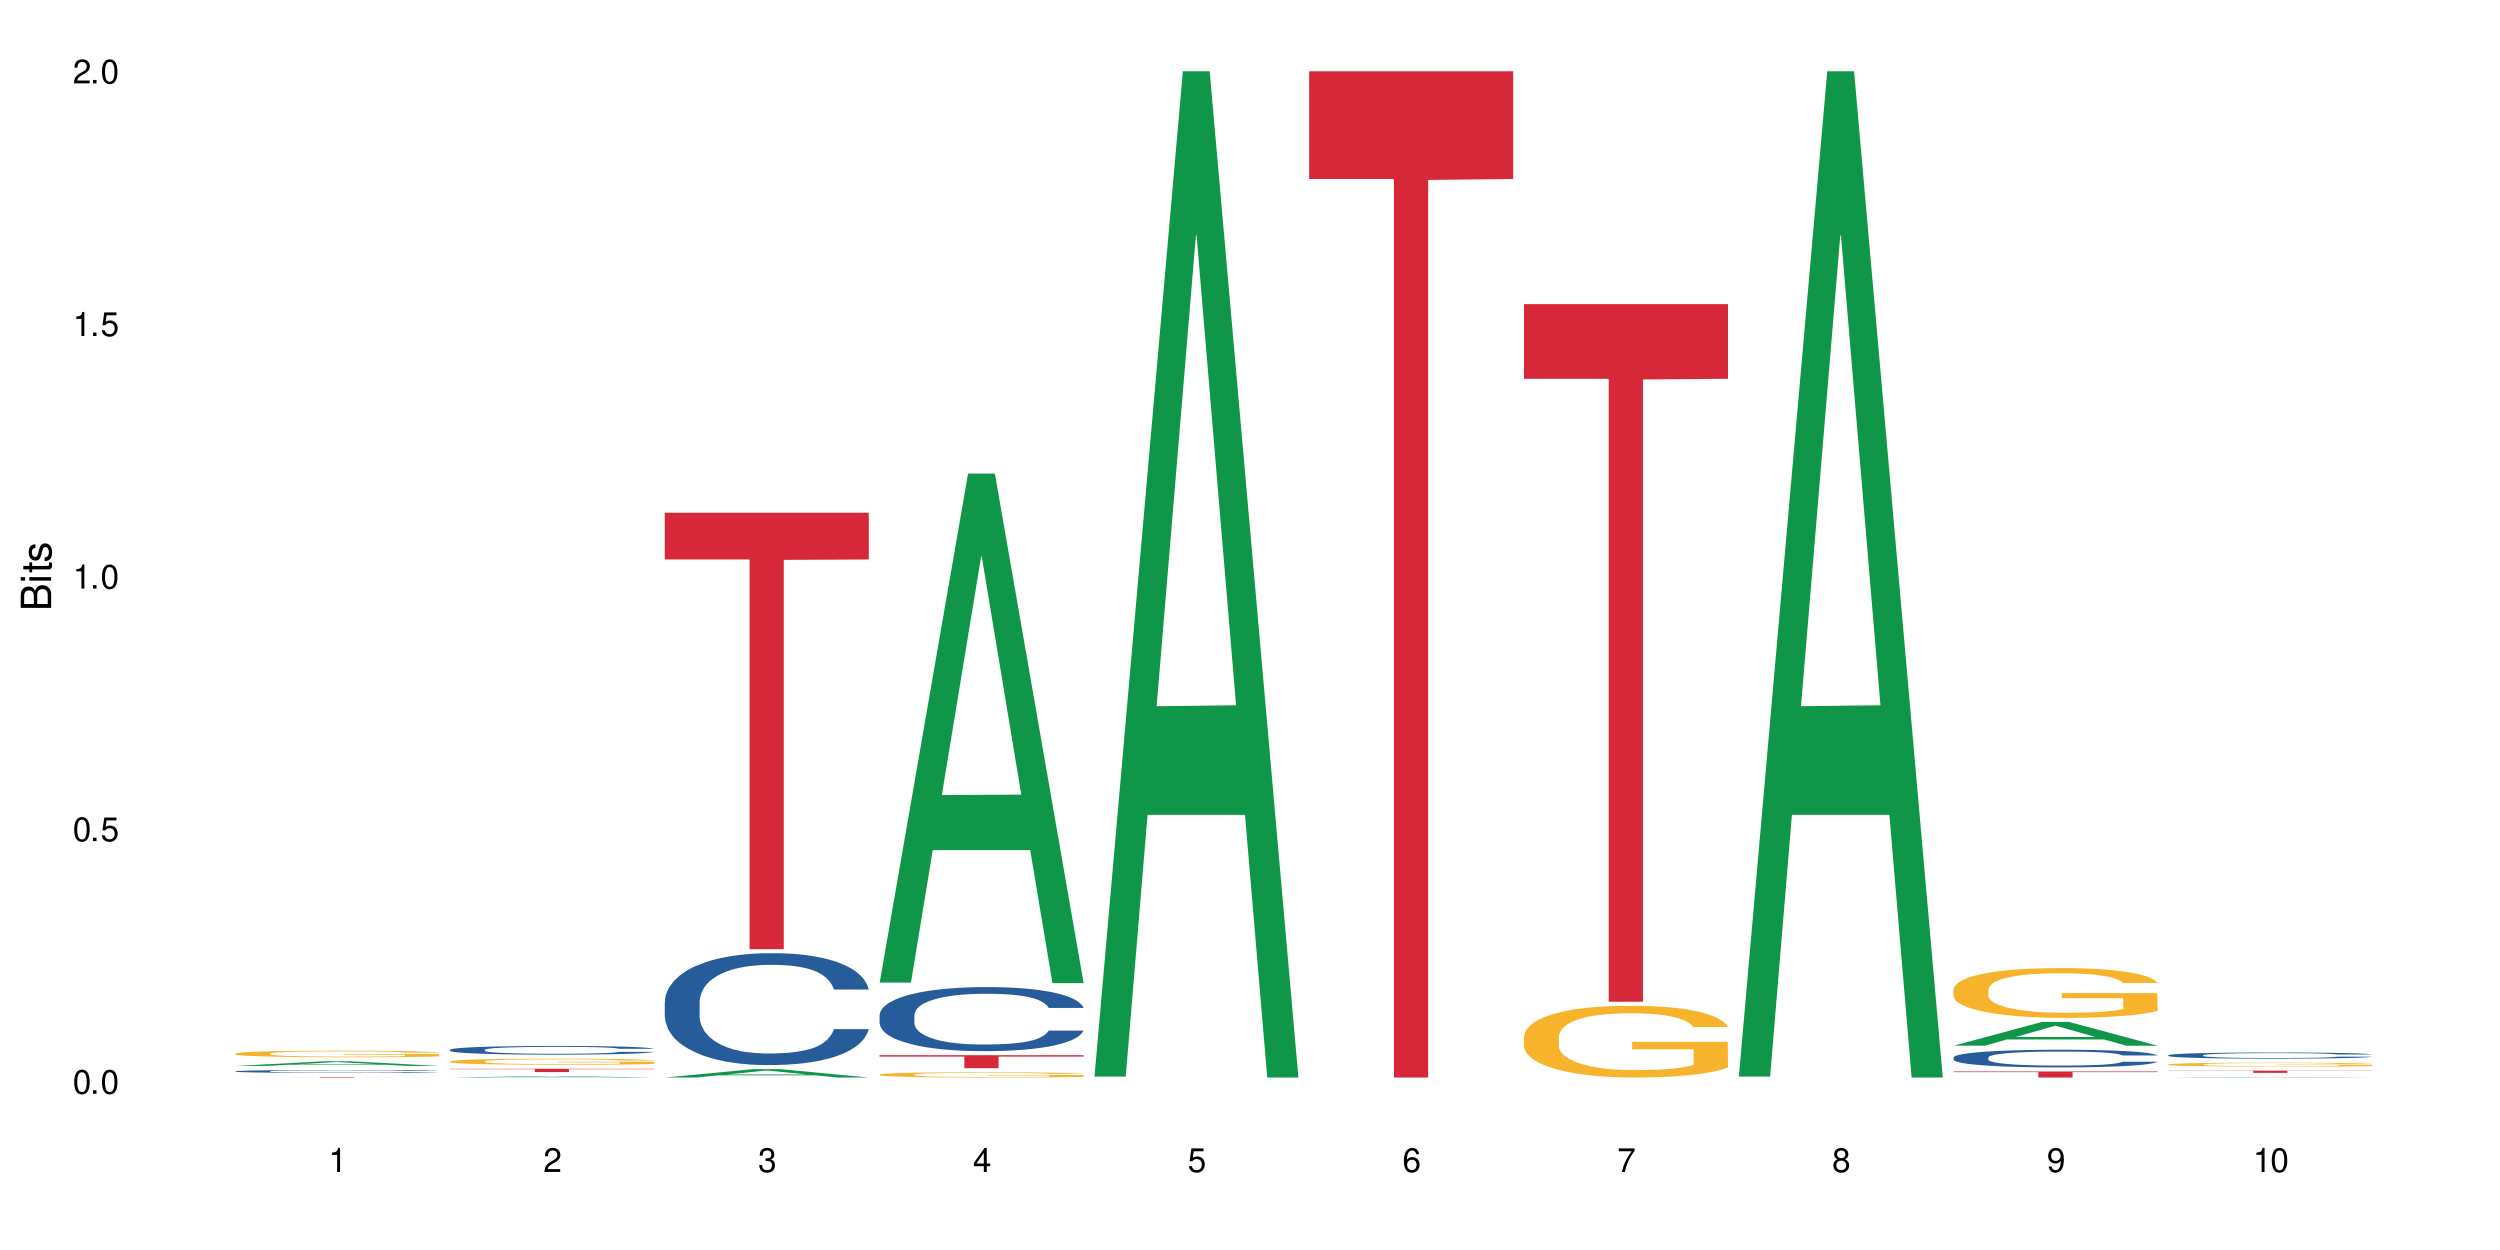
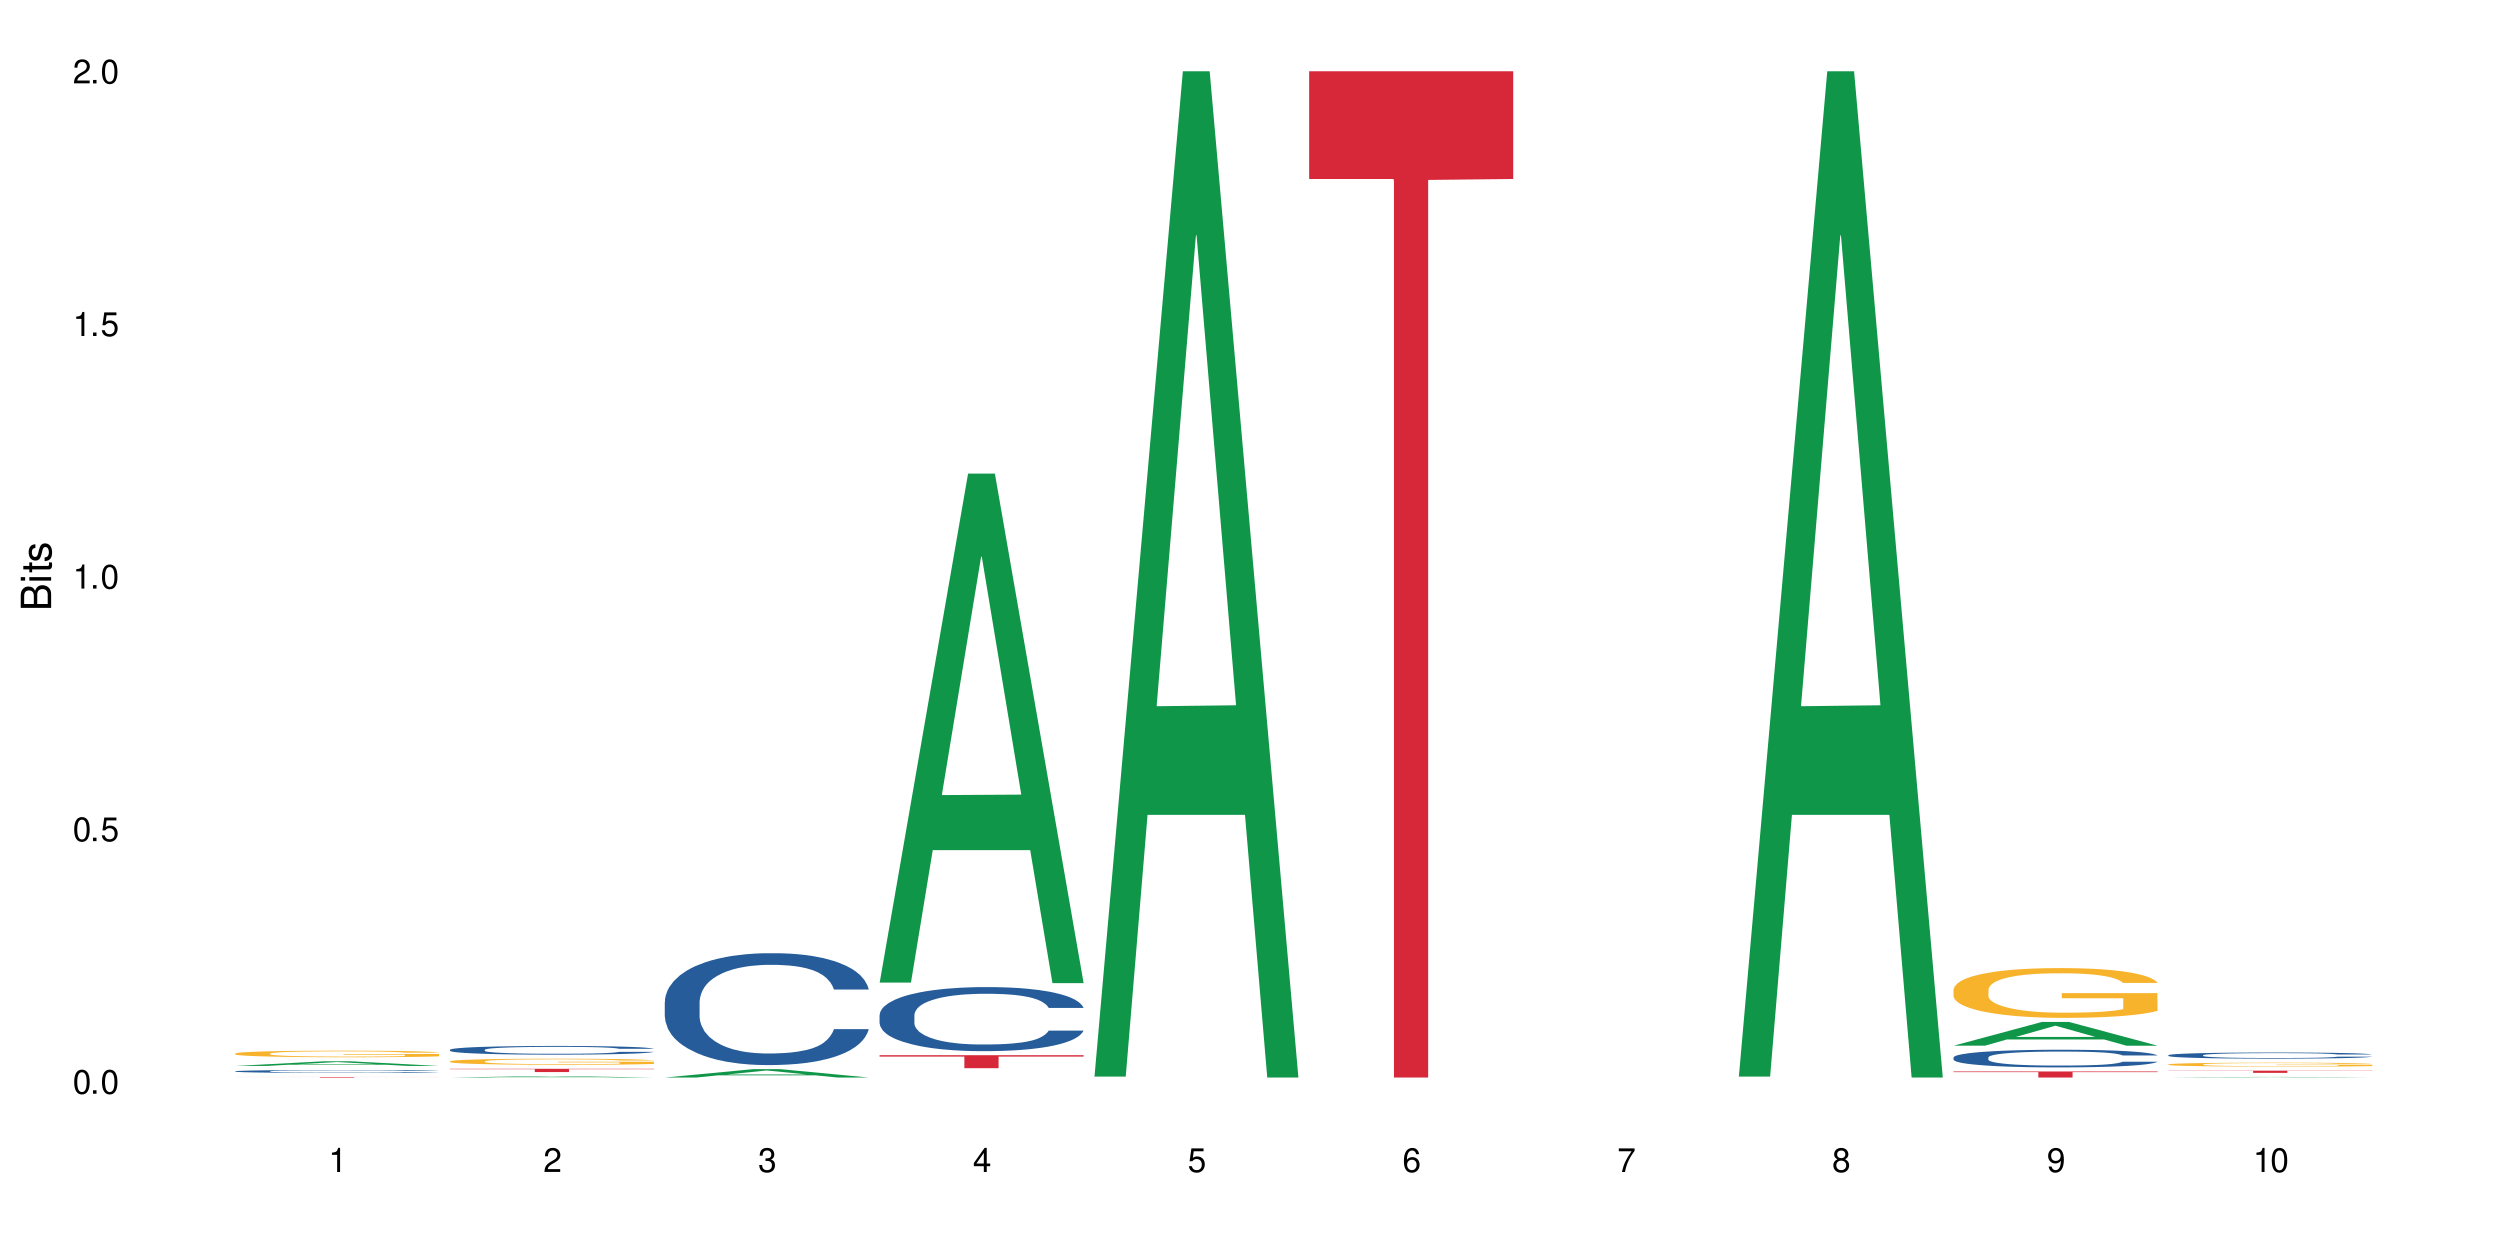
<svg xmlns="http://www.w3.org/2000/svg" xmlns:xlink="http://www.w3.org/1999/xlink" width="720" height="360" viewBox="0 0 720 360">
  <defs>
    <g>
      <g id="glyph-0-0">
</g>
      <g id="glyph-0-1">
        <path d="M 2.641 -6.938 C 2 -6.938 1.422 -6.656 1.078 -6.172 C 0.641 -5.562 0.406 -4.641 0.406 -3.359 C 0.406 -1.016 1.188 0.219 2.641 0.219 C 4.078 0.219 4.859 -1.016 4.859 -3.297 C 4.859 -4.641 4.656 -5.547 4.203 -6.172 C 3.844 -6.656 3.281 -6.938 2.641 -6.938 Z M 2.641 -6.188 C 3.547 -6.188 4 -5.25 4 -3.375 C 4 -1.406 3.562 -0.484 2.625 -0.484 C 1.734 -0.484 1.281 -1.438 1.281 -3.344 C 1.281 -5.25 1.734 -6.188 2.641 -6.188 Z M 2.641 -6.188 " />
      </g>
      <g id="glyph-0-2">
        <path d="M 1.828 -1 L 0.828 -1 L 0.828 0 L 1.828 0 Z M 1.828 -1 " />
      </g>
      <g id="glyph-0-3">
        <path d="M 4.562 -6.797 L 1.062 -6.797 L 0.547 -3.094 L 1.328 -3.094 C 1.719 -3.562 2.047 -3.734 2.578 -3.734 C 3.484 -3.734 4.062 -3.109 4.062 -2.094 C 4.062 -1.125 3.484 -0.531 2.578 -0.531 C 1.828 -0.531 1.375 -0.906 1.188 -1.672 L 0.328 -1.672 C 0.453 -1.109 0.547 -0.844 0.75 -0.594 C 1.125 -0.078 1.828 0.219 2.594 0.219 C 3.969 0.219 4.922 -0.781 4.922 -2.219 C 4.922 -3.562 4.031 -4.484 2.719 -4.484 C 2.25 -4.484 1.859 -4.359 1.469 -4.062 L 1.734 -5.969 L 4.562 -5.969 Z M 4.562 -6.797 " />
      </g>
      <g id="glyph-0-4">
        <path d="M 2.484 -4.938 L 2.484 0 L 3.328 0 L 3.328 -6.938 L 2.766 -6.938 C 2.469 -5.875 2.281 -5.734 0.984 -5.562 L 0.984 -4.938 Z M 2.484 -4.938 " />
      </g>
      <g id="glyph-0-5">
        <path d="M 4.859 -0.828 L 1.281 -0.828 C 1.359 -1.406 1.672 -1.781 2.5 -2.281 L 3.469 -2.828 C 4.406 -3.344 4.906 -4.062 4.906 -4.906 C 4.906 -5.484 4.672 -6.031 4.266 -6.406 C 3.859 -6.766 3.375 -6.938 2.719 -6.938 C 1.859 -6.938 1.219 -6.625 0.844 -6.031 C 0.609 -5.672 0.5 -5.234 0.484 -4.531 L 1.328 -4.531 C 1.359 -5.016 1.406 -5.281 1.531 -5.516 C 1.75 -5.938 2.188 -6.203 2.703 -6.203 C 3.469 -6.203 4.031 -5.641 4.031 -4.891 C 4.031 -4.344 3.719 -3.859 3.125 -3.516 L 2.234 -3 C 0.812 -2.172 0.406 -1.531 0.328 -0.016 L 4.859 -0.016 Z M 4.859 -0.828 " />
      </g>
      <g id="glyph-0-6">
        <path d="M 2.125 -3.188 L 2.578 -3.188 C 3.5 -3.188 3.984 -2.766 3.984 -1.922 C 3.984 -1.062 3.469 -0.531 2.594 -0.531 C 1.656 -0.531 1.203 -1 1.156 -2.016 L 0.312 -2.016 C 0.344 -1.453 0.438 -1.094 0.609 -0.781 C 0.953 -0.109 1.625 0.219 2.547 0.219 C 3.953 0.219 4.859 -0.625 4.859 -1.938 C 4.859 -2.828 4.516 -3.297 3.703 -3.594 C 4.344 -3.844 4.656 -4.328 4.656 -5.031 C 4.656 -6.219 3.875 -6.938 2.578 -6.938 C 1.203 -6.938 0.484 -6.172 0.453 -4.703 L 1.297 -4.703 C 1.312 -5.125 1.344 -5.359 1.453 -5.578 C 1.641 -5.969 2.062 -6.203 2.594 -6.203 C 3.344 -6.203 3.797 -5.75 3.797 -5 C 3.797 -4.516 3.609 -4.219 3.25 -4.047 C 3.016 -3.953 2.703 -3.922 2.125 -3.906 Z M 2.125 -3.188 " />
      </g>
      <g id="glyph-0-7">
        <path d="M 3.141 -1.672 L 3.141 0 L 3.984 0 L 3.984 -1.672 L 4.984 -1.672 L 4.984 -2.438 L 3.984 -2.438 L 3.984 -6.938 L 3.359 -6.938 L 0.266 -2.578 L 0.266 -1.672 Z M 3.141 -2.438 L 1 -2.438 L 3.141 -5.5 Z M 3.141 -2.438 " />
      </g>
      <g id="glyph-0-8">
        <path d="M 4.781 -5.125 C 4.609 -6.266 3.891 -6.938 2.844 -6.938 C 2.094 -6.938 1.422 -6.578 1.031 -5.953 C 0.594 -5.266 0.406 -4.422 0.406 -3.172 C 0.406 -2 0.578 -1.25 0.984 -0.641 C 1.359 -0.078 1.953 0.219 2.703 0.219 C 3.984 0.219 4.922 -0.75 4.922 -2.094 C 4.922 -3.375 4.062 -4.281 2.844 -4.281 C 2.172 -4.281 1.641 -4.031 1.281 -3.516 C 1.281 -5.234 1.828 -6.188 2.797 -6.188 C 3.391 -6.188 3.797 -5.797 3.938 -5.125 Z M 2.734 -3.531 C 3.547 -3.531 4.062 -2.953 4.062 -2.031 C 4.062 -1.156 3.484 -0.531 2.703 -0.531 C 1.922 -0.531 1.328 -1.188 1.328 -2.078 C 1.328 -2.938 1.906 -3.531 2.734 -3.531 Z M 2.734 -3.531 " />
      </g>
      <g id="glyph-0-9">
        <path d="M 4.984 -6.797 L 0.438 -6.797 L 0.438 -5.969 L 4.109 -5.969 C 2.5 -3.656 1.828 -2.234 1.328 0 L 2.219 0 C 2.594 -2.172 3.453 -4.047 4.984 -6.094 Z M 4.984 -6.797 " />
      </g>
      <g id="glyph-0-10">
        <path d="M 3.75 -3.656 C 4.469 -4.094 4.688 -4.438 4.688 -5.078 C 4.688 -6.172 3.844 -6.938 2.641 -6.938 C 1.438 -6.938 0.594 -6.172 0.594 -5.094 C 0.594 -4.438 0.812 -4.094 1.516 -3.656 C 0.734 -3.266 0.359 -2.703 0.359 -1.922 C 0.359 -0.656 1.281 0.219 2.641 0.219 C 3.984 0.219 4.922 -0.656 4.922 -1.922 C 4.922 -2.703 4.531 -3.266 3.75 -3.656 Z M 2.641 -6.188 C 3.359 -6.188 3.812 -5.75 3.812 -5.062 C 3.812 -4.406 3.344 -3.984 2.641 -3.984 C 1.922 -3.984 1.453 -4.406 1.453 -5.078 C 1.453 -5.75 1.922 -6.188 2.641 -6.188 Z M 2.641 -3.266 C 3.484 -3.266 4.062 -2.719 4.062 -1.906 C 4.062 -1.078 3.484 -0.531 2.625 -0.531 C 1.797 -0.531 1.219 -1.094 1.219 -1.906 C 1.219 -2.719 1.781 -3.266 2.641 -3.266 Z M 2.641 -3.266 " />
      </g>
      <g id="glyph-0-11">
        <path d="M 0.516 -1.578 C 0.672 -0.453 1.406 0.219 2.438 0.219 C 3.188 0.219 3.859 -0.141 4.266 -0.766 C 4.688 -1.453 4.891 -2.297 4.891 -3.547 C 4.891 -4.719 4.703 -5.453 4.312 -6.078 C 3.938 -6.641 3.344 -6.938 2.594 -6.938 C 1.297 -6.938 0.359 -5.969 0.359 -4.625 C 0.359 -3.344 1.234 -2.453 2.453 -2.453 C 3.094 -2.453 3.578 -2.672 4.016 -3.203 C 4 -1.484 3.469 -0.531 2.5 -0.531 C 1.906 -0.531 1.484 -0.906 1.359 -1.578 Z M 2.578 -6.203 C 3.375 -6.203 3.969 -5.531 3.969 -4.641 C 3.969 -3.797 3.391 -3.188 2.547 -3.188 C 1.734 -3.188 1.234 -3.766 1.234 -4.688 C 1.234 -5.562 1.797 -6.203 2.578 -6.203 Z M 2.578 -6.203 " />
      </g>
      <g id="glyph-1-0">
</g>
      <g id="glyph-1-1">
        <path d="M 0 -0.953 L 0 -4.891 C 0 -5.719 -0.234 -6.344 -0.734 -6.797 C -1.188 -7.234 -1.812 -7.469 -2.5 -7.469 C -3.547 -7.469 -4.188 -7 -4.625 -5.875 C -4.984 -6.688 -5.625 -7.094 -6.531 -7.094 C -7.172 -7.094 -7.734 -6.859 -8.141 -6.391 C -8.562 -5.922 -8.75 -5.344 -8.75 -4.5 L -8.75 -0.953 Z M -4.984 -2.062 L -7.766 -2.062 L -7.766 -4.219 C -7.766 -4.844 -7.688 -5.203 -7.453 -5.5 C -7.219 -5.812 -6.859 -5.969 -6.375 -5.969 C -5.891 -5.969 -5.531 -5.812 -5.297 -5.5 C -5.062 -5.203 -4.984 -4.844 -4.984 -4.219 Z M -0.984 -2.062 L -4 -2.062 L -4 -4.781 C -4 -5.766 -3.438 -6.359 -2.484 -6.359 C -1.547 -6.359 -0.984 -5.766 -0.984 -4.781 Z M -0.984 -2.062 " />
      </g>
      <g id="glyph-1-2">
        <path d="M -6.281 -1.797 L -6.281 -0.797 L 0 -0.797 L 0 -1.797 Z M -8.75 -1.797 L -8.75 -0.797 L -7.484 -0.797 L -7.484 -1.797 Z M -8.75 -1.797 " />
      </g>
      <g id="glyph-1-3">
        <path d="M -6.281 -3.047 L -6.281 -2.016 L -8.016 -2.016 L -8.016 -1.016 L -6.281 -1.016 L -6.281 -0.172 L -5.469 -0.172 L -5.469 -1.016 L -0.719 -1.016 C -0.078 -1.016 0.281 -1.453 0.281 -2.234 C 0.281 -2.5 0.25 -2.719 0.188 -3.047 L -0.641 -3.047 C -0.609 -2.906 -0.594 -2.766 -0.594 -2.562 C -0.594 -2.141 -0.719 -2.016 -1.156 -2.016 L -5.469 -2.016 L -5.469 -3.047 Z M -6.281 -3.047 " />
      </g>
      <g id="glyph-1-4">
        <path d="M -4.531 -5.25 C -5.766 -5.25 -6.469 -4.422 -6.469 -2.969 C -6.469 -1.516 -5.719 -0.562 -4.547 -0.562 C -3.562 -0.562 -3.094 -1.062 -2.734 -2.562 L -2.516 -3.484 C -2.344 -4.188 -2.094 -4.469 -1.641 -4.469 C -1.047 -4.469 -0.641 -3.875 -0.641 -3 C -0.641 -2.453 -0.797 -2 -1.062 -1.75 C -1.25 -1.594 -1.422 -1.531 -1.875 -1.469 L -1.875 -0.406 C -0.422 -0.453 0.281 -1.266 0.281 -2.922 C 0.281 -4.5 -0.5 -5.516 -1.719 -5.516 C -2.656 -5.516 -3.172 -4.984 -3.469 -3.734 L -3.703 -2.766 C -3.891 -1.953 -4.156 -1.609 -4.594 -1.609 C -5.188 -1.609 -5.547 -2.125 -5.547 -2.938 C -5.547 -3.75 -5.203 -4.172 -4.531 -4.203 Z M -4.531 -5.25 " />
      </g>
    </g>
  </defs>
  <rect x="-72" y="-36" width="864" height="432" fill="rgb(100%, 100%, 100%)" fill-opacity="1" />
  <path fill-rule="nonzero" fill="rgb(6.275%, 58.824%, 28.235%)" fill-opacity="1" d="M 67.73 306.992 L 67.793 306.992 L 93.223 305.652 L 100.945 305.652 L 126.5 306.992 L 117.52 306.992 L 111.117 306.645 L 83.051 306.645 L 76.773 306.992 L 67.73 306.992 L 85.75 306.5 L 108.543 306.496 L 97.176 305.871 L 97.051 305.871 L 96.926 305.875 L 85.688 306.496 L 85.75 306.5 Z M 67.73 306.992 " />
  <path fill-rule="nonzero" fill="rgb(14.51%, 36.078%, 60%)" fill-opacity="1" d="M 67.73 308.523 L 67.801 308.523 L 67.801 308.504 L 68.02 308.477 L 68.52 308.438 L 69.02 308.414 L 70.312 308.367 L 72.102 308.324 L 73.965 308.289 L 75.328 308.27 L 76.547 308.254 L 79.34 308.227 L 81.133 308.211 L 83.066 308.199 L 85.434 308.184 L 87.152 308.176 L 91.023 308.164 L 93.891 308.16 L 96.113 308.156 L 100.914 308.156 L 103.781 308.16 L 105.859 308.164 L 108.152 308.172 L 110.086 308.176 L 113.457 308.195 L 116.465 308.215 L 117.828 308.227 L 119.977 308.25 L 121.625 308.273 L 122.773 308.297 L 124.062 308.324 L 125.207 308.359 L 126.07 308.398 L 126.5 308.43 L 116.465 308.43 L 115.965 308.398 L 115.391 308.375 L 114.316 308.344 L 113.238 308.32 L 111.734 308.301 L 110.375 308.285 L 108.512 308.27 L 106.863 308.262 L 105.141 308.254 L 103.492 308.25 L 100.34 308.246 L 95.324 308.246 L 92.527 308.254 L 91.023 308.258 L 88.871 308.27 L 87.367 308.277 L 85.578 308.293 L 84.359 308.309 L 82.852 308.328 L 81.777 308.344 L 80.559 308.371 L 79.844 308.391 L 79.199 308.41 L 78.625 308.438 L 78.195 308.465 L 77.906 308.492 L 77.766 308.52 L 77.766 308.641 L 77.906 308.668 L 78.266 308.699 L 79.199 308.746 L 80.559 308.789 L 82.137 308.82 L 83.641 308.844 L 84.5 308.855 L 85.648 308.867 L 87.441 308.883 L 90.02 308.898 L 91.523 308.906 L 93.816 308.91 L 96.184 308.914 L 99.336 308.914 L 102.133 308.91 L 103.996 308.906 L 105.93 308.902 L 108.582 308.887 L 110.23 308.875 L 111.664 308.859 L 112.738 308.848 L 113.457 308.832 L 114.531 308.809 L 115.391 308.785 L 116.035 308.758 L 116.465 308.73 L 126.5 308.73 L 126.07 308.762 L 125.422 308.793 L 124.777 308.812 L 123.777 308.84 L 122.629 308.863 L 120.98 308.891 L 119.617 308.91 L 117.828 308.93 L 116.18 308.945 L 114.387 308.957 L 111.734 308.973 L 110.016 308.98 L 108.152 308.988 L 105.93 308.992 L 103.137 309 L 100.125 309 L 97.328 309.004 L 94.32 309 L 92.098 308.996 L 89.16 308.992 L 85.504 308.977 L 82.852 308.961 L 80.773 308.949 L 78.984 308.934 L 76.977 308.91 L 74.395 308.879 L 72.82 308.852 L 71.746 308.828 L 70.527 308.801 L 69.664 308.773 L 68.664 308.73 L 67.945 308.672 L 67.73 308.633 Z M 67.73 308.523 " />
-   <path fill-rule="nonzero" fill="rgb(96.863%, 70.196%, 16.863%)" fill-opacity="1" d="M 67.73 303.406 L 67.801 303.406 L 67.801 303.371 L 68.09 303.293 L 68.805 303.188 L 69.738 303.098 L 70.742 303.027 L 71.387 302.992 L 72.461 302.941 L 73.395 302.902 L 75.758 302.824 L 78.77 302.75 L 80.418 302.719 L 82.281 302.691 L 84.93 302.656 L 86.148 302.645 L 89.875 302.617 L 94.105 302.602 L 98.762 302.598 L 100.914 302.598 L 103.852 302.605 L 107.863 302.625 L 110.16 302.641 L 111.949 302.656 L 113.812 302.68 L 116.105 302.715 L 118.258 302.758 L 119.977 302.797 L 121.695 302.852 L 123.129 302.906 L 124.348 302.965 L 125.422 303.039 L 126.07 303.098 L 126.5 303.16 L 116.535 303.16 L 115.965 303.098 L 115.32 303.051 L 114.242 302.996 L 113.168 302.953 L 112.094 302.922 L 110.086 302.875 L 108.367 302.848 L 106.215 302.824 L 104.137 302.809 L 101.773 302.797 L 100.34 302.793 L 96.543 302.793 L 93.102 302.809 L 91.094 302.82 L 89.66 302.836 L 87.656 302.859 L 86.438 302.883 L 85.719 302.895 L 83.57 302.949 L 82.137 302.996 L 81.348 303.031 L 80.344 303.082 L 79.629 303.129 L 78.84 303.199 L 78.41 303.25 L 77.836 303.367 L 77.766 303.68 L 77.98 303.746 L 78.41 303.816 L 78.984 303.879 L 79.844 303.941 L 80.703 303.992 L 82.207 304.062 L 83.496 304.105 L 84.5 304.137 L 86.438 304.184 L 87.227 304.199 L 89.09 304.23 L 91.023 304.254 L 93.387 304.273 L 95.18 304.285 L 98.047 304.293 L 101.703 304.293 L 106 304.281 L 108.727 304.27 L 110.59 304.254 L 111.809 304.242 L 113.312 304.223 L 114.387 304.207 L 115.391 304.188 L 116.609 304.156 L 116.609 303.746 L 98.906 303.742 L 98.906 303.551 L 126.426 303.547 L 126.5 304.223 L 124.992 304.27 L 123.129 304.316 L 121.34 304.352 L 119.477 304.379 L 116.824 304.41 L 114.672 304.434 L 111.375 304.457 L 108.367 304.473 L 105.215 304.484 L 102.418 304.488 L 96.184 304.488 L 93.031 304.477 L 90.52 304.461 L 88.227 304.445 L 85.934 304.422 L 83.066 304.387 L 81.203 304.355 L 79.27 304.32 L 77.336 304.277 L 75.613 304.23 L 74.469 304.195 L 73.32 304.152 L 72.102 304.102 L 70.957 304.043 L 70.098 303.988 L 69.309 303.93 L 68.734 303.871 L 68.16 303.793 L 67.875 303.73 L 67.73 303.676 Z M 67.73 303.406 " />
+   <path fill-rule="nonzero" fill="rgb(96.863%, 70.196%, 16.863%)" fill-opacity="1" d="M 67.73 303.406 L 67.801 303.406 L 67.801 303.371 L 68.09 303.293 L 68.805 303.188 L 69.738 303.098 L 70.742 303.027 L 71.387 302.992 L 72.461 302.941 L 73.395 302.902 L 75.758 302.824 L 78.77 302.75 L 80.418 302.719 L 82.281 302.691 L 84.93 302.656 L 86.148 302.645 L 89.875 302.617 L 94.105 302.602 L 98.762 302.598 L 100.914 302.598 L 103.852 302.605 L 107.863 302.625 L 110.16 302.641 L 111.949 302.656 L 113.812 302.68 L 116.105 302.715 L 118.258 302.758 L 119.977 302.797 L 121.695 302.852 L 123.129 302.906 L 124.348 302.965 L 125.422 303.039 L 126.07 303.098 L 126.5 303.16 L 116.535 303.16 L 115.965 303.098 L 115.32 303.051 L 114.242 302.996 L 113.168 302.953 L 110.086 302.875 L 108.367 302.848 L 106.215 302.824 L 104.137 302.809 L 101.773 302.797 L 100.34 302.793 L 96.543 302.793 L 93.102 302.809 L 91.094 302.82 L 89.66 302.836 L 87.656 302.859 L 86.438 302.883 L 85.719 302.895 L 83.57 302.949 L 82.137 302.996 L 81.348 303.031 L 80.344 303.082 L 79.629 303.129 L 78.84 303.199 L 78.41 303.25 L 77.836 303.367 L 77.766 303.68 L 77.98 303.746 L 78.41 303.816 L 78.984 303.879 L 79.844 303.941 L 80.703 303.992 L 82.207 304.062 L 83.496 304.105 L 84.5 304.137 L 86.438 304.184 L 87.227 304.199 L 89.09 304.23 L 91.023 304.254 L 93.387 304.273 L 95.18 304.285 L 98.047 304.293 L 101.703 304.293 L 106 304.281 L 108.727 304.27 L 110.59 304.254 L 111.809 304.242 L 113.312 304.223 L 114.387 304.207 L 115.391 304.188 L 116.609 304.156 L 116.609 303.746 L 98.906 303.742 L 98.906 303.551 L 126.426 303.547 L 126.5 304.223 L 124.992 304.27 L 123.129 304.316 L 121.34 304.352 L 119.477 304.379 L 116.824 304.41 L 114.672 304.434 L 111.375 304.457 L 108.367 304.473 L 105.215 304.484 L 102.418 304.488 L 96.184 304.488 L 93.031 304.477 L 90.52 304.461 L 88.227 304.445 L 85.934 304.422 L 83.066 304.387 L 81.203 304.355 L 79.27 304.32 L 77.336 304.277 L 75.613 304.23 L 74.469 304.195 L 73.32 304.152 L 72.102 304.102 L 70.957 304.043 L 70.098 303.988 L 69.309 303.93 L 68.734 303.871 L 68.16 303.793 L 67.875 303.73 L 67.73 303.676 Z M 67.73 303.406 " />
  <path fill-rule="nonzero" fill="rgb(83.922%, 15.686%, 22.353%)" fill-opacity="1" d="M 67.73 310.168 L 126.5 310.168 L 126.5 310.184 L 102.008 310.184 L 102.008 310.332 L 92.152 310.332 L 92.152 310.184 L 67.73 310.184 Z M 67.73 310.168 " />
  <path fill-rule="nonzero" fill="rgb(6.275%, 58.824%, 28.235%)" fill-opacity="1" d="M 129.594 310.332 L 129.656 310.332 L 155.082 309.926 L 162.805 309.926 L 188.359 310.332 L 179.383 310.332 L 172.977 310.227 L 144.91 310.227 L 138.633 310.332 L 129.594 310.332 L 147.613 310.184 L 170.402 310.184 L 159.039 309.992 L 158.789 309.992 L 147.547 310.184 L 147.613 310.184 Z M 129.594 310.332 " />
  <path fill-rule="nonzero" fill="rgb(14.51%, 36.078%, 60%)" fill-opacity="1" d="M 129.594 302.328 L 129.664 302.324 L 129.664 302.27 L 129.879 302.184 L 130.379 302.074 L 130.883 301.996 L 132.172 301.863 L 133.965 301.73 L 135.828 301.629 L 137.188 301.57 L 138.406 301.523 L 141.203 301.441 L 142.992 301.395 L 144.93 301.359 L 147.293 301.32 L 149.016 301.297 L 152.883 301.258 L 155.75 301.242 L 157.973 301.234 L 162.773 301.234 L 165.641 301.246 L 167.719 301.258 L 170.012 301.273 L 171.949 301.297 L 175.316 301.348 L 178.324 301.41 L 179.688 301.445 L 181.836 301.52 L 183.484 301.586 L 184.633 301.645 L 185.922 301.73 L 187.07 301.836 L 187.93 301.953 L 188.359 302.051 L 178.324 302.051 L 177.824 301.957 L 177.25 301.887 L 176.176 301.793 L 175.102 301.727 L 173.598 301.66 L 172.234 301.617 L 170.371 301.574 L 168.723 301.547 L 167.004 301.523 L 165.355 301.512 L 162.199 301.496 L 158.547 301.496 L 157.184 301.5 L 154.391 301.52 L 152.883 301.535 L 150.734 301.57 L 149.23 301.598 L 147.438 301.645 L 146.219 301.684 L 144.715 301.742 L 143.641 301.797 L 142.422 301.871 L 141.703 301.93 L 141.059 301.992 L 140.484 302.066 L 140.055 302.148 L 139.77 302.234 L 139.625 302.316 L 139.625 302.672 L 139.77 302.754 L 140.129 302.852 L 141.059 302.988 L 142.422 303.113 L 143.996 303.207 L 145.504 303.277 L 146.363 303.309 L 147.508 303.344 L 149.301 303.391 L 151.879 303.438 L 153.387 303.457 L 155.68 303.473 L 158.043 303.484 L 161.199 303.484 L 163.992 303.473 L 165.855 303.461 L 167.789 303.445 L 170.441 303.406 L 172.09 303.367 L 173.523 303.324 L 174.598 303.281 L 175.316 303.246 L 176.391 303.172 L 177.25 303.094 L 177.895 303.016 L 178.324 302.938 L 188.359 302.938 L 187.93 303.027 L 187.285 303.117 L 186.641 303.184 L 185.637 303.266 L 184.488 303.336 L 182.84 303.418 L 181.48 303.469 L 179.688 303.527 L 178.039 303.57 L 176.246 303.609 L 173.598 303.656 L 171.875 303.68 L 170.012 303.699 L 167.789 303.719 L 164.996 303.734 L 161.984 303.742 L 159.191 303.746 L 156.18 303.738 L 153.957 303.73 L 151.02 303.711 L 147.367 303.668 L 144.715 303.625 L 142.637 303.582 L 140.844 303.535 L 138.836 303.473 L 136.258 303.371 L 134.68 303.297 L 133.605 303.23 L 132.387 303.141 L 131.527 303.062 L 130.523 302.934 L 129.809 302.77 L 129.594 302.645 Z M 129.594 302.328 " />
  <path fill-rule="nonzero" fill="rgb(96.863%, 70.196%, 16.863%)" fill-opacity="1" d="M 129.594 305.656 L 129.664 305.656 L 129.664 305.625 L 129.949 305.551 L 130.668 305.453 L 131.598 305.371 L 132.602 305.309 L 133.246 305.273 L 134.32 305.227 L 135.254 305.191 L 137.617 305.121 L 140.629 305.051 L 142.277 305.023 L 144.141 304.996 L 146.793 304.965 L 148.012 304.953 L 151.738 304.93 L 155.965 304.914 L 160.625 304.91 L 162.773 304.91 L 165.711 304.918 L 169.727 304.934 L 172.02 304.949 L 173.812 304.965 L 175.676 304.988 L 177.969 305.02 L 180.117 305.059 L 181.836 305.094 L 183.559 305.145 L 184.992 305.195 L 186.211 305.25 L 187.285 305.316 L 187.93 305.375 L 188.359 305.43 L 178.398 305.43 L 177.824 305.375 L 177.18 305.332 L 176.105 305.277 L 175.031 305.238 L 173.953 305.207 L 171.949 305.168 L 170.227 305.141 L 168.078 305.121 L 166 305.105 L 163.633 305.094 L 158.402 305.094 L 154.961 305.102 L 152.957 305.117 L 151.523 305.129 L 149.516 305.152 L 148.297 305.172 L 147.582 305.184 L 145.43 305.234 L 143.996 305.277 L 143.207 305.309 L 142.207 305.359 L 141.488 305.402 L 140.699 305.465 L 140.27 305.512 L 139.695 305.621 L 139.625 305.91 L 139.84 305.969 L 140.27 306.035 L 140.844 306.094 L 141.703 306.152 L 142.562 306.199 L 144.07 306.262 L 145.359 306.305 L 146.363 306.332 L 148.297 306.375 L 149.086 306.387 L 150.949 306.418 L 152.883 306.438 L 155.25 306.457 L 157.039 306.469 L 159.906 306.477 L 163.562 306.477 L 167.863 306.465 L 170.586 306.453 L 172.449 306.441 L 173.668 306.43 L 175.172 306.414 L 176.246 306.395 L 177.25 306.379 L 178.469 306.352 L 178.469 305.969 L 160.766 305.969 L 160.766 305.789 L 188.289 305.789 L 188.359 306.414 L 186.855 306.457 L 184.992 306.496 L 183.199 306.527 L 181.336 306.555 L 178.684 306.586 L 176.535 306.605 L 173.238 306.629 L 170.227 306.641 L 167.074 306.652 L 164.277 306.656 L 160.984 306.66 L 158.043 306.656 L 154.891 306.645 L 152.383 306.633 L 150.09 306.617 L 147.797 306.598 L 144.93 306.562 L 143.066 306.535 L 141.129 306.5 L 139.195 306.461 L 137.477 306.418 L 136.328 306.387 L 135.184 306.348 L 133.965 306.297 L 132.816 306.246 L 131.957 306.195 L 131.168 306.141 L 130.594 306.086 L 130.023 306.016 L 129.734 305.957 L 129.594 305.906 Z M 129.594 305.656 " />
  <path fill-rule="nonzero" fill="rgb(83.922%, 15.686%, 22.353%)" fill-opacity="1" d="M 129.594 307.82 L 188.359 307.82 L 188.359 307.922 L 163.867 307.922 L 163.867 308.762 L 154.012 308.762 L 154.012 307.926 L 153.871 307.922 L 129.594 307.922 Z M 129.594 307.82 " />
  <path fill-rule="nonzero" fill="rgb(6.275%, 58.824%, 28.235%)" fill-opacity="1" d="M 191.453 310.332 L 191.516 310.328 L 216.945 307.91 L 224.668 307.91 L 250.219 310.332 L 241.242 310.332 L 234.84 309.699 L 206.773 309.699 L 200.492 310.332 L 191.453 310.332 L 209.473 309.438 L 232.266 309.438 L 220.898 308.305 L 220.773 308.305 L 220.648 308.309 L 209.41 309.438 L 209.473 309.438 Z M 191.453 310.332 " />
  <path fill-rule="nonzero" fill="rgb(14.51%, 36.078%, 60%)" fill-opacity="1" d="M 191.453 288.551 L 191.523 288.52 L 191.523 287.812 L 191.738 286.695 L 192.242 285.281 L 192.742 284.312 L 194.031 282.574 L 195.824 280.895 L 197.688 279.602 L 199.051 278.836 L 200.27 278.246 L 203.062 277.156 L 204.855 276.598 L 206.789 276.098 L 209.156 275.598 L 210.875 275.301 L 214.746 274.832 L 217.613 274.625 L 219.832 274.535 L 224.637 274.535 L 227.5 274.652 L 229.582 274.801 L 231.875 275.035 L 233.809 275.301 L 237.176 275.949 L 240.188 276.773 L 241.547 277.246 L 243.699 278.156 L 245.348 279.039 L 246.492 279.805 L 247.785 280.895 L 248.93 282.219 L 249.789 283.723 L 250.219 284.988 L 240.188 284.988 L 239.684 283.809 L 239.113 282.898 L 238.035 281.691 L 236.961 280.836 L 235.457 279.984 L 234.094 279.422 L 232.23 278.863 L 230.582 278.512 L 228.863 278.246 L 227.215 278.07 L 224.062 277.891 L 220.406 277.891 L 219.043 277.949 L 216.25 278.188 L 214.746 278.395 L 212.594 278.805 L 211.09 279.188 L 209.297 279.777 L 208.078 280.277 L 206.574 281.043 L 205.5 281.719 L 204.281 282.691 L 203.566 283.426 L 202.918 284.25 L 202.348 285.223 L 201.918 286.254 L 201.629 287.344 L 201.484 288.402 L 201.484 292.969 L 201.629 294.027 L 201.988 295.262 L 202.918 297.059 L 204.281 298.621 L 205.859 299.855 L 207.363 300.738 L 208.223 301.152 L 209.371 301.621 L 211.16 302.211 L 213.742 302.801 L 215.246 303.035 L 217.539 303.273 L 219.906 303.391 L 223.059 303.391 L 225.852 303.273 L 227.715 303.125 L 229.652 302.891 L 232.305 302.387 L 233.953 301.918 L 235.387 301.359 L 236.461 300.797 L 237.176 300.328 L 238.254 299.414 L 239.113 298.414 L 239.758 297.383 L 240.188 296.383 L 250.219 296.383 L 249.789 297.559 L 249.145 298.707 L 248.5 299.562 L 247.496 300.594 L 246.352 301.504 L 244.703 302.535 L 243.34 303.215 L 241.547 303.949 L 239.898 304.508 L 238.109 305.008 L 235.457 305.598 L 233.738 305.891 L 231.875 306.156 L 229.652 306.395 L 226.855 306.598 L 223.848 306.715 L 221.051 306.746 L 218.043 306.688 L 215.82 306.57 L 212.883 306.305 L 209.227 305.773 L 206.574 305.215 L 204.496 304.656 L 202.703 304.066 L 200.699 303.273 L 198.117 301.977 L 196.543 300.977 L 195.465 300.152 L 194.246 299.004 L 193.387 297.973 L 192.383 296.324 L 191.668 294.234 L 191.453 292.613 Z M 191.453 288.551 " />
-   <path fill-rule="nonzero" fill="rgb(83.922%, 15.686%, 22.353%)" fill-opacity="1" d="M 191.453 147.676 L 250.219 147.676 L 250.219 161.129 L 225.727 161.246 L 225.727 273.371 L 215.875 273.371 L 215.875 161.367 L 215.73 161.129 L 191.453 161.129 Z M 191.453 147.676 " />
  <path fill-rule="nonzero" fill="rgb(6.275%, 58.824%, 28.235%)" fill-opacity="1" d="M 253.312 282.996 L 253.375 282.859 L 278.805 136.395 L 286.527 136.395 L 312.082 283.133 L 303.102 283.133 L 296.699 244.832 L 268.633 244.832 L 262.355 282.996 L 253.312 282.996 L 271.332 228.984 L 294.125 228.848 L 282.762 160.367 L 282.633 160.23 L 282.508 160.645 L 271.27 228.848 L 271.332 228.984 Z M 253.312 282.996 " />
  <path fill-rule="nonzero" fill="rgb(14.51%, 36.078%, 60%)" fill-opacity="1" d="M 253.312 292.32 L 253.387 292.305 L 253.387 291.898 L 253.602 291.258 L 254.102 290.449 L 254.605 289.895 L 255.895 288.898 L 257.684 287.938 L 259.547 287.195 L 260.91 286.758 L 262.129 286.422 L 264.922 285.797 L 266.715 285.477 L 268.652 285.191 L 271.016 284.906 L 272.734 284.738 L 276.605 284.469 L 279.473 284.348 L 281.695 284.297 L 286.496 284.297 L 289.363 284.367 L 291.441 284.449 L 293.734 284.586 L 295.668 284.738 L 299.039 285.109 L 302.047 285.578 L 303.41 285.848 L 305.559 286.371 L 307.207 286.879 L 308.355 287.316 L 309.645 287.938 L 310.793 288.695 L 311.652 289.555 L 312.082 290.281 L 302.047 290.281 L 301.547 289.605 L 300.973 289.086 L 299.898 288.395 L 298.824 287.906 L 297.316 287.418 L 295.957 287.098 L 294.094 286.777 L 292.445 286.574 L 290.723 286.422 L 289.074 286.32 L 285.922 286.219 L 282.266 286.219 L 280.906 286.254 L 278.109 286.387 L 276.605 286.508 L 274.457 286.742 L 272.949 286.961 L 271.16 287.297 L 269.941 287.586 L 268.434 288.023 L 267.359 288.41 L 266.141 288.965 L 265.426 289.387 L 264.781 289.859 L 264.207 290.418 L 263.777 291.008 L 263.492 291.629 L 263.348 292.234 L 263.348 294.848 L 263.492 295.453 L 263.848 296.164 L 264.781 297.191 L 266.141 298.082 L 267.719 298.793 L 269.223 299.297 L 270.082 299.535 L 271.23 299.805 L 273.023 300.141 L 275.602 300.477 L 277.105 300.613 L 279.402 300.746 L 281.766 300.812 L 284.918 300.812 L 287.715 300.746 L 289.578 300.664 L 291.512 300.527 L 294.164 300.242 L 295.812 299.973 L 297.246 299.652 L 298.32 299.332 L 299.039 299.062 L 300.113 298.539 L 300.973 297.965 L 301.617 297.375 L 302.047 296.805 L 312.082 296.805 L 311.652 297.477 L 311.008 298.133 L 310.363 298.625 L 309.359 299.215 L 308.211 299.734 L 306.562 300.324 L 305.203 300.715 L 303.41 301.133 L 301.762 301.453 L 299.969 301.742 L 297.316 302.078 L 295.598 302.246 L 293.734 302.398 L 291.512 302.531 L 288.719 302.652 L 285.707 302.719 L 282.914 302.734 L 279.902 302.703 L 277.68 302.633 L 274.742 302.48 L 271.086 302.18 L 268.434 301.859 L 266.355 301.539 L 264.566 301.203 L 262.559 300.746 L 259.98 300.004 L 258.402 299.434 L 257.328 298.961 L 256.109 298.305 L 255.25 297.715 L 254.246 296.77 L 253.527 295.574 L 253.312 294.645 Z M 253.312 292.32 " />
-   <path fill-rule="nonzero" fill="rgb(96.863%, 70.196%, 16.863%)" fill-opacity="1" d="M 253.312 309.461 L 253.387 309.457 L 253.387 309.43 L 253.672 309.367 L 254.387 309.281 L 255.32 309.211 L 256.324 309.152 L 256.969 309.125 L 258.043 309.082 L 258.977 309.051 L 261.34 308.988 L 264.352 308.93 L 266 308.906 L 267.863 308.883 L 270.516 308.855 L 271.73 308.844 L 275.461 308.824 L 279.688 308.809 L 284.348 308.805 L 286.496 308.805 L 289.434 308.812 L 293.449 308.828 L 295.742 308.84 L 297.531 308.855 L 299.395 308.875 L 301.691 308.902 L 303.84 308.934 L 305.559 308.969 L 307.281 309.012 L 308.715 309.055 L 309.93 309.105 L 311.008 309.164 L 311.652 309.211 L 312.082 309.262 L 302.121 309.262 L 301.547 309.211 L 300.902 309.172 L 299.824 309.129 L 298.75 309.094 L 297.676 309.066 L 295.668 309.031 L 293.949 309.008 L 291.801 308.988 L 289.723 308.977 L 287.355 308.969 L 285.922 308.965 L 282.125 308.965 L 278.684 308.977 L 276.676 308.988 L 275.242 308.996 L 273.238 309.02 L 272.02 309.035 L 271.301 309.047 L 269.152 309.09 L 267.719 309.129 L 266.93 309.156 L 265.926 309.195 L 265.211 309.234 L 264.422 309.289 L 263.992 309.332 L 263.418 309.426 L 263.348 309.68 L 263.562 309.73 L 263.992 309.789 L 264.566 309.84 L 265.426 309.891 L 266.285 309.934 L 267.789 309.988 L 269.082 310.023 L 270.082 310.047 L 272.02 310.086 L 272.809 310.098 L 274.672 310.121 L 276.605 310.141 L 278.973 310.156 L 280.762 310.168 L 283.629 310.172 L 287.285 310.172 L 291.586 310.164 L 294.309 310.152 L 296.172 310.145 L 297.391 310.133 L 298.895 310.117 L 299.969 310.105 L 300.973 310.09 L 302.191 310.066 L 302.191 309.73 L 284.488 309.73 L 284.488 309.574 L 312.008 309.574 L 312.082 310.117 L 310.578 310.156 L 308.715 310.191 L 306.922 310.219 L 305.059 310.242 L 302.406 310.27 L 300.258 310.285 L 296.961 310.305 L 293.949 310.32 L 290.797 310.328 L 288 310.332 L 284.703 310.332 L 281.766 310.328 L 278.613 310.32 L 276.105 310.309 L 273.812 310.297 L 271.516 310.277 L 268.652 310.25 L 266.789 310.227 L 264.852 310.195 L 262.918 310.16 L 261.195 310.125 L 260.051 310.094 L 258.902 310.059 L 257.684 310.02 L 256.539 309.973 L 255.68 309.93 L 254.891 309.879 L 254.316 309.832 L 253.742 309.77 L 253.457 309.719 L 253.312 309.676 Z M 253.312 309.461 " />
  <path fill-rule="nonzero" fill="rgb(83.922%, 15.686%, 22.353%)" fill-opacity="1" d="M 253.312 303.898 L 312.082 303.898 L 312.082 304.301 L 287.59 304.305 L 287.59 307.641 L 277.734 307.641 L 277.734 304.309 L 277.594 304.301 L 253.312 304.301 Z M 253.312 303.898 " />
  <path fill-rule="nonzero" fill="rgb(6.275%, 58.824%, 28.235%)" fill-opacity="1" d="M 315.176 310.059 L 315.238 309.789 L 340.664 20.527 L 348.387 20.527 L 373.941 310.332 L 364.965 310.332 L 358.559 234.684 L 330.496 234.684 L 324.215 310.059 L 315.176 310.059 L 333.195 203.391 L 355.984 203.117 L 344.621 67.875 L 344.496 67.602 L 344.371 68.418 L 333.133 203.117 L 333.195 203.391 Z M 315.176 310.059 " />
  <path fill-rule="nonzero" fill="rgb(83.922%, 15.686%, 22.353%)" fill-opacity="1" d="M 377.035 20.527 L 435.805 20.527 L 435.805 51.547 L 411.312 51.82 L 411.312 310.332 L 401.457 310.332 L 401.457 52.094 L 401.312 51.547 L 377.035 51.547 Z M 377.035 20.527 " />
-   <path fill-rule="nonzero" fill="rgb(96.863%, 70.196%, 16.863%)" fill-opacity="1" d="M 438.895 298.52 L 438.969 298.5 L 438.969 298.121 L 439.254 297.273 L 439.973 296.102 L 440.902 295.141 L 441.906 294.387 L 442.551 293.988 L 443.625 293.422 L 444.559 293.008 L 446.922 292.16 L 449.934 291.367 L 451.582 291.027 L 453.445 290.707 L 456.098 290.348 L 457.316 290.215 L 461.043 289.914 L 465.27 289.727 L 469.93 289.668 L 472.078 289.688 L 475.016 289.762 L 479.031 289.969 L 481.324 290.16 L 483.117 290.348 L 484.98 290.594 L 487.273 290.969 L 489.422 291.422 L 491.141 291.875 L 492.863 292.441 L 494.297 293.047 L 495.516 293.707 L 496.59 294.5 L 497.234 295.16 L 497.664 295.82 L 487.703 295.82 L 487.129 295.16 L 486.484 294.648 L 485.41 294.027 L 484.332 293.574 L 483.258 293.215 L 481.254 292.727 L 479.531 292.422 L 477.383 292.16 L 475.305 291.988 L 472.938 291.875 L 471.504 291.84 L 467.707 291.84 L 464.266 291.969 L 462.262 292.121 L 460.828 292.273 L 458.82 292.555 L 457.602 292.781 L 456.887 292.934 L 454.734 293.52 L 453.301 294.047 L 452.512 294.406 L 451.512 294.973 L 450.793 295.48 L 450.004 296.234 L 449.574 296.801 L 449 298.086 L 448.93 301.48 L 449.145 302.199 L 449.574 302.973 L 450.148 303.652 L 451.008 304.367 L 451.867 304.918 L 453.375 305.652 L 454.664 306.145 L 455.668 306.465 L 457.602 306.973 L 458.391 307.145 L 460.254 307.484 L 462.188 307.746 L 464.555 307.973 L 466.344 308.086 L 469.211 308.18 L 472.867 308.18 L 477.168 308.066 L 479.891 307.918 L 481.754 307.766 L 482.973 307.633 L 484.477 307.426 L 485.551 307.238 L 486.555 307.031 L 487.773 306.711 L 487.773 302.199 L 470.07 302.18 L 470.07 300.066 L 497.594 300.047 L 497.664 307.426 L 496.16 307.938 L 494.297 308.426 L 492.504 308.805 L 490.641 309.125 L 487.988 309.484 L 485.84 309.711 L 482.543 309.973 L 479.531 310.145 L 476.379 310.258 L 473.582 310.312 L 470.285 310.332 L 467.348 310.293 L 464.195 310.18 L 461.688 310.031 L 459.395 309.84 L 457.102 309.598 L 454.234 309.199 L 452.371 308.879 L 450.434 308.484 L 448.5 308.012 L 446.781 307.5 L 445.633 307.105 L 444.484 306.652 L 443.27 306.086 L 442.121 305.445 L 441.262 304.859 L 440.473 304.199 L 439.898 303.578 L 439.328 302.727 L 439.039 302.047 L 438.895 301.465 Z M 438.895 298.52 " />
-   <path fill-rule="nonzero" fill="rgb(83.922%, 15.686%, 22.353%)" fill-opacity="1" d="M 438.895 87.594 L 497.664 87.594 L 497.664 109.098 L 473.172 109.285 L 473.172 288.504 L 463.316 288.504 L 463.316 109.477 L 463.176 109.098 L 438.895 109.098 Z M 438.895 87.594 " />
  <path fill-rule="nonzero" fill="rgb(6.275%, 58.824%, 28.235%)" fill-opacity="1" d="M 500.758 310.059 L 500.82 309.789 L 526.25 20.527 L 533.973 20.527 L 559.523 310.332 L 550.547 310.332 L 544.141 234.684 L 516.078 234.684 L 509.797 310.059 L 500.758 310.059 L 518.777 203.391 L 541.566 203.117 L 530.203 67.875 L 530.078 67.602 L 529.953 68.418 L 518.715 203.117 L 518.777 203.391 Z M 500.758 310.059 " />
  <path fill-rule="nonzero" fill="rgb(6.275%, 58.824%, 28.235%)" fill-opacity="1" d="M 562.617 301.156 L 562.68 301.152 L 588.109 294.309 L 595.832 294.309 L 621.387 301.164 L 612.406 301.164 L 606.004 299.375 L 577.938 299.375 L 571.66 301.156 L 562.617 301.156 L 580.637 298.633 L 603.43 298.629 L 592.066 295.43 L 591.938 295.422 L 591.812 295.441 L 580.574 298.629 L 580.637 298.633 Z M 562.617 301.156 " />
  <path fill-rule="nonzero" fill="rgb(14.51%, 36.078%, 60%)" fill-opacity="1" d="M 562.617 304.539 L 562.691 304.535 L 562.691 304.426 L 562.906 304.246 L 563.406 304.023 L 563.906 303.871 L 565.199 303.598 L 566.988 303.332 L 568.852 303.129 L 570.215 303.008 L 571.434 302.914 L 574.227 302.742 L 576.02 302.652 L 577.953 302.574 L 580.32 302.496 L 582.039 302.449 L 585.91 302.375 L 588.777 302.34 L 591 302.328 L 595.801 302.328 L 598.668 302.348 L 600.746 302.371 L 603.039 302.406 L 604.973 302.449 L 608.344 302.551 L 611.352 302.68 L 612.715 302.754 L 614.863 302.898 L 616.512 303.039 L 617.66 303.16 L 618.949 303.332 L 620.098 303.539 L 620.957 303.777 L 621.387 303.977 L 611.352 303.977 L 610.852 303.793 L 610.277 303.648 L 609.203 303.457 L 608.129 303.324 L 606.621 303.188 L 605.262 303.098 L 603.398 303.012 L 601.75 302.953 L 600.027 302.914 L 598.379 302.887 L 595.227 302.859 L 591.57 302.859 L 590.211 302.867 L 587.414 302.902 L 585.91 302.938 L 583.762 303 L 582.254 303.062 L 580.465 303.156 L 579.246 303.234 L 577.738 303.355 L 576.664 303.461 L 575.445 303.613 L 574.73 303.73 L 574.086 303.863 L 573.512 304.016 L 573.082 304.176 L 572.793 304.352 L 572.652 304.516 L 572.652 305.238 L 572.793 305.406 L 573.152 305.602 L 574.086 305.883 L 575.445 306.129 L 577.023 306.324 L 578.527 306.465 L 579.387 306.531 L 580.535 306.605 L 582.328 306.695 L 584.906 306.789 L 586.41 306.828 L 588.707 306.863 L 591.07 306.883 L 594.223 306.883 L 597.02 306.863 L 598.883 306.84 L 600.816 306.805 L 603.469 306.727 L 605.117 306.652 L 606.551 306.562 L 607.625 306.473 L 608.344 306.398 L 609.418 306.254 L 610.277 306.098 L 610.922 305.934 L 611.352 305.777 L 621.387 305.777 L 620.957 305.961 L 620.312 306.145 L 619.664 306.277 L 618.664 306.441 L 617.516 306.586 L 615.867 306.75 L 614.504 306.855 L 612.715 306.973 L 611.066 307.059 L 609.273 307.141 L 606.621 307.23 L 604.902 307.277 L 603.039 307.32 L 600.816 307.355 L 598.023 307.391 L 595.012 307.41 L 592.219 307.414 L 589.207 307.402 L 586.984 307.387 L 584.047 307.344 L 580.391 307.258 L 577.738 307.172 L 575.66 307.082 L 573.871 306.988 L 571.863 306.863 L 569.281 306.66 L 567.707 306.5 L 566.633 306.371 L 565.414 306.191 L 564.555 306.027 L 563.551 305.766 L 562.832 305.438 L 562.617 305.184 Z M 562.617 304.539 " />
  <path fill-rule="nonzero" fill="rgb(96.863%, 70.196%, 16.863%)" fill-opacity="1" d="M 562.617 284.949 L 562.691 284.938 L 562.691 284.676 L 562.977 284.086 L 563.691 283.273 L 564.625 282.605 L 565.629 282.082 L 566.273 281.809 L 567.348 281.414 L 568.281 281.125 L 570.645 280.535 L 573.656 279.988 L 575.305 279.75 L 577.168 279.527 L 579.816 279.281 L 581.035 279.188 L 584.762 278.977 L 588.992 278.848 L 593.648 278.809 L 595.801 278.82 L 598.738 278.875 L 602.754 279.016 L 605.047 279.148 L 606.836 279.281 L 608.699 279.449 L 610.992 279.711 L 613.145 280.027 L 614.863 280.34 L 616.586 280.734 L 618.016 281.152 L 619.234 281.609 L 620.312 282.16 L 620.957 282.617 L 621.387 283.078 L 611.426 283.078 L 610.852 282.617 L 610.207 282.266 L 609.129 281.832 L 608.055 281.52 L 606.98 281.27 L 604.973 280.93 L 603.254 280.719 L 601.105 280.535 L 599.023 280.418 L 596.66 280.34 L 595.227 280.312 L 591.43 280.312 L 587.988 280.406 L 585.98 280.512 L 584.547 280.613 L 582.543 280.812 L 581.324 280.969 L 580.605 281.074 L 578.457 281.48 L 577.023 281.848 L 576.234 282.094 L 575.23 282.488 L 574.516 282.84 L 573.727 283.363 L 573.297 283.758 L 572.723 284.648 L 572.652 287.004 L 572.867 287.504 L 573.297 288.039 L 573.871 288.512 L 574.73 289.008 L 575.59 289.387 L 577.094 289.898 L 578.387 290.238 L 579.387 290.461 L 581.324 290.816 L 582.113 290.934 L 583.977 291.168 L 585.91 291.352 L 588.273 291.508 L 590.066 291.59 L 592.934 291.652 L 596.59 291.652 L 600.891 291.574 L 603.613 291.469 L 605.477 291.367 L 606.695 291.273 L 608.199 291.129 L 609.273 291 L 610.277 290.855 L 611.496 290.633 L 611.496 287.504 L 593.793 287.488 L 593.793 286.023 L 621.312 286.012 L 621.387 291.129 L 619.879 291.484 L 618.016 291.824 L 616.227 292.086 L 614.363 292.309 L 611.711 292.559 L 609.559 292.715 L 606.266 292.898 L 603.254 293.016 L 600.102 293.094 L 597.305 293.133 L 594.008 293.148 L 591.07 293.121 L 587.918 293.043 L 585.41 292.938 L 583.113 292.805 L 580.82 292.637 L 577.953 292.359 L 576.09 292.137 L 574.156 291.863 L 572.223 291.535 L 570.5 291.184 L 569.355 290.906 L 568.207 290.594 L 566.988 290.199 L 565.844 289.754 L 564.984 289.348 L 564.195 288.891 L 563.621 288.457 L 563.047 287.871 L 562.762 287.398 L 562.617 286.992 Z M 562.617 284.949 " />
  <path fill-rule="nonzero" fill="rgb(83.922%, 15.686%, 22.353%)" fill-opacity="1" d="M 562.617 308.578 L 621.387 308.578 L 621.387 308.766 L 596.895 308.766 L 596.895 310.332 L 587.039 310.332 L 587.039 308.77 L 586.895 308.766 L 562.617 308.766 Z M 562.617 308.578 " />
  <path fill-rule="nonzero" fill="rgb(6.275%, 58.824%, 28.235%)" fill-opacity="1" d="M 624.48 310.332 L 624.543 310.332 L 649.969 310.156 L 657.691 310.156 L 683.246 310.332 L 674.27 310.332 L 667.863 310.285 L 639.797 310.285 L 633.52 310.332 L 624.48 310.332 L 642.5 310.266 L 665.289 310.266 L 653.926 310.184 L 653.676 310.184 L 642.438 310.266 L 642.5 310.266 Z M 624.48 310.332 " />
  <path fill-rule="nonzero" fill="rgb(14.51%, 36.078%, 60%)" fill-opacity="1" d="M 624.48 303.891 L 624.551 303.891 L 624.551 303.852 L 624.766 303.789 L 625.266 303.711 L 625.77 303.66 L 627.059 303.562 L 628.852 303.473 L 630.715 303.398 L 632.074 303.359 L 633.293 303.324 L 636.09 303.266 L 637.879 303.234 L 639.816 303.207 L 642.18 303.18 L 643.902 303.164 L 647.77 303.137 L 650.637 303.125 L 652.859 303.121 L 657.66 303.121 L 660.527 303.129 L 662.605 303.137 L 664.898 303.148 L 666.836 303.164 L 670.203 303.199 L 673.215 303.246 L 674.574 303.27 L 676.727 303.32 L 678.375 303.367 L 679.52 303.41 L 680.809 303.473 L 681.957 303.543 L 682.816 303.625 L 683.246 303.695 L 673.215 303.695 L 672.711 303.633 L 672.137 303.582 L 671.062 303.516 L 669.988 303.469 L 668.484 303.422 L 667.121 303.391 L 665.258 303.359 L 663.609 303.34 L 661.891 303.324 L 660.242 303.316 L 657.086 303.305 L 653.434 303.305 L 652.07 303.309 L 649.277 303.32 L 647.77 303.332 L 645.621 303.355 L 644.117 303.379 L 642.324 303.41 L 641.105 303.438 L 639.602 303.48 L 638.527 303.516 L 637.309 303.57 L 636.59 303.609 L 635.945 303.656 L 635.371 303.707 L 634.941 303.766 L 634.656 303.824 L 634.512 303.883 L 634.512 304.133 L 634.656 304.191 L 635.016 304.262 L 635.945 304.359 L 637.309 304.445 L 638.883 304.512 L 640.391 304.562 L 641.25 304.586 L 642.395 304.609 L 644.188 304.641 L 646.766 304.676 L 648.273 304.688 L 650.566 304.699 L 652.93 304.707 L 656.086 304.707 L 658.879 304.699 L 660.742 304.691 L 662.68 304.68 L 665.328 304.652 L 666.977 304.625 L 668.41 304.594 L 669.488 304.566 L 670.203 304.539 L 671.277 304.488 L 672.137 304.434 L 672.781 304.379 L 673.215 304.32 L 683.246 304.32 L 682.816 304.387 L 682.172 304.449 L 681.527 304.496 L 680.523 304.555 L 679.375 304.605 L 677.727 304.66 L 676.367 304.699 L 674.574 304.738 L 672.926 304.77 L 671.133 304.797 L 668.484 304.828 L 666.762 304.844 L 664.898 304.859 L 662.68 304.871 L 659.883 304.883 L 656.871 304.891 L 654.078 304.891 L 651.066 304.887 L 648.848 304.883 L 645.906 304.867 L 642.254 304.84 L 639.602 304.809 L 637.523 304.777 L 635.73 304.746 L 633.723 304.699 L 631.145 304.629 L 629.566 304.574 L 628.492 304.527 L 627.273 304.465 L 626.414 304.41 L 625.41 304.32 L 624.695 304.203 L 624.48 304.113 Z M 624.48 303.891 " />
  <path fill-rule="nonzero" fill="rgb(96.863%, 70.196%, 16.863%)" fill-opacity="1" d="M 624.48 306.539 L 624.551 306.539 L 624.551 306.516 L 624.836 306.469 L 625.555 306.406 L 626.484 306.355 L 627.488 306.312 L 628.133 306.293 L 629.207 306.262 L 630.141 306.238 L 632.504 306.191 L 635.516 306.148 L 637.164 306.129 L 639.027 306.113 L 641.68 306.094 L 642.898 306.086 L 646.625 306.07 L 650.852 306.059 L 655.512 306.055 L 657.66 306.055 L 660.598 306.062 L 664.613 306.07 L 666.906 306.082 L 668.699 306.094 L 670.562 306.105 L 672.855 306.125 L 675.004 306.152 L 676.727 306.176 L 678.445 306.207 L 679.879 306.238 L 681.098 306.277 L 682.172 306.32 L 682.816 306.355 L 683.246 306.391 L 673.285 306.391 L 672.711 306.355 L 672.066 306.328 L 670.992 306.293 L 669.918 306.27 L 668.84 306.25 L 666.836 306.223 L 665.113 306.207 L 662.965 306.191 L 660.887 306.184 L 658.52 306.176 L 657.086 306.172 L 653.289 306.172 L 649.848 306.18 L 647.844 306.188 L 646.41 306.199 L 644.402 306.215 L 643.184 306.227 L 642.469 306.234 L 640.316 306.266 L 638.883 306.293 L 638.098 306.312 L 637.094 306.344 L 636.375 306.371 L 635.586 306.414 L 635.156 306.445 L 634.586 306.516 L 634.512 306.699 L 634.727 306.738 L 635.156 306.781 L 635.73 306.82 L 636.59 306.859 L 637.449 306.887 L 638.957 306.926 L 640.246 306.953 L 641.25 306.973 L 643.184 307 L 643.973 307.008 L 645.836 307.027 L 647.77 307.043 L 650.137 307.055 L 651.926 307.059 L 654.793 307.066 L 658.449 307.066 L 662.75 307.059 L 665.473 307.051 L 667.336 307.043 L 668.555 307.035 L 670.059 307.023 L 671.133 307.016 L 672.137 307.004 L 673.355 306.984 L 673.355 306.738 L 655.656 306.738 L 655.656 306.621 L 683.176 306.621 L 683.246 307.023 L 681.742 307.051 L 679.879 307.078 L 678.086 307.098 L 676.223 307.117 L 673.57 307.137 L 671.422 307.148 L 668.125 307.164 L 665.113 307.172 L 661.961 307.18 L 659.168 307.184 L 655.871 307.184 L 652.93 307.18 L 649.777 307.176 L 647.27 307.168 L 642.684 307.145 L 639.816 307.121 L 637.953 307.105 L 636.016 307.082 L 634.082 307.055 L 632.363 307.027 L 631.215 307.008 L 630.07 306.98 L 628.852 306.953 L 627.703 306.918 L 626.844 306.883 L 626.055 306.848 L 625.48 306.812 L 624.91 306.77 L 624.621 306.73 L 624.48 306.699 Z M 624.48 306.539 " />
  <path fill-rule="nonzero" fill="rgb(83.922%, 15.686%, 22.353%)" fill-opacity="1" d="M 624.48 308.348 L 683.246 308.348 L 683.246 308.414 L 658.754 308.418 L 658.754 308.992 L 648.898 308.992 L 648.898 308.418 L 648.758 308.414 L 624.48 308.414 Z M 624.48 308.348 " />
  <g fill="rgb(0%, 0%, 0%)" fill-opacity="1">
    <use xlink:href="#glyph-0-1" x="20.965" y="314.993" />
    <use xlink:href="#glyph-0-2" x="25.965" y="314.993" />
    <use xlink:href="#glyph-0-1" x="28.965" y="314.993" />
  </g>
  <g fill="rgb(0%, 0%, 0%)" fill-opacity="1">
    <use xlink:href="#glyph-0-1" x="20.965" y="242.251" />
    <use xlink:href="#glyph-0-2" x="25.965" y="242.251" />
    <use xlink:href="#glyph-0-3" x="28.965" y="242.251" />
  </g>
  <g fill="rgb(0%, 0%, 0%)" fill-opacity="1">
    <use xlink:href="#glyph-0-4" x="20.965" y="169.509" />
    <use xlink:href="#glyph-0-2" x="25.965" y="169.509" />
    <use xlink:href="#glyph-0-1" x="28.965" y="169.509" />
  </g>
  <g fill="rgb(0%, 0%, 0%)" fill-opacity="1">
    <use xlink:href="#glyph-0-4" x="20.965" y="96.767" />
    <use xlink:href="#glyph-0-2" x="25.965" y="96.767" />
    <use xlink:href="#glyph-0-3" x="28.965" y="96.767" />
  </g>
  <g fill="rgb(0%, 0%, 0%)" fill-opacity="1">
    <use xlink:href="#glyph-0-5" x="20.965" y="24.024" />
    <use xlink:href="#glyph-0-2" x="25.965" y="24.024" />
    <use xlink:href="#glyph-0-1" x="28.965" y="24.024" />
  </g>
  <g fill="rgb(0%, 0%, 0%)" fill-opacity="1">
    <use xlink:href="#glyph-0-4" x="94.613" y="337.532" />
  </g>
  <g fill="rgb(0%, 0%, 0%)" fill-opacity="1">
    <use xlink:href="#glyph-0-5" x="156.477" y="337.532" />
  </g>
  <g fill="rgb(0%, 0%, 0%)" fill-opacity="1">
    <use xlink:href="#glyph-0-6" x="218.336" y="337.532" />
  </g>
  <g fill="rgb(0%, 0%, 0%)" fill-opacity="1">
    <use xlink:href="#glyph-0-7" x="280.199" y="337.532" />
  </g>
  <g fill="rgb(0%, 0%, 0%)" fill-opacity="1">
    <use xlink:href="#glyph-0-3" x="342.059" y="337.532" />
  </g>
  <g fill="rgb(0%, 0%, 0%)" fill-opacity="1">
    <use xlink:href="#glyph-0-8" x="403.918" y="337.532" />
  </g>
  <g fill="rgb(0%, 0%, 0%)" fill-opacity="1">
    <use xlink:href="#glyph-0-9" x="465.781" y="337.532" />
  </g>
  <g fill="rgb(0%, 0%, 0%)" fill-opacity="1">
    <use xlink:href="#glyph-0-10" x="527.641" y="337.532" />
  </g>
  <g fill="rgb(0%, 0%, 0%)" fill-opacity="1">
    <use xlink:href="#glyph-0-11" x="589.5" y="337.532" />
  </g>
  <g fill="rgb(0%, 0%, 0%)" fill-opacity="1">
    <use xlink:href="#glyph-0-4" x="648.863" y="337.532" />
    <use xlink:href="#glyph-0-1" x="653.863" y="337.532" />
  </g>
  <g fill="rgb(0%, 0%, 0%)" fill-opacity="1">
    <use xlink:href="#glyph-1-1" x="14.725" y="176.012" />
    <use xlink:href="#glyph-1-2" x="14.725" y="168.012" />
    <use xlink:href="#glyph-1-3" x="14.725" y="165.012" />
    <use xlink:href="#glyph-1-4" x="14.725" y="162.012" />
  </g>
</svg>